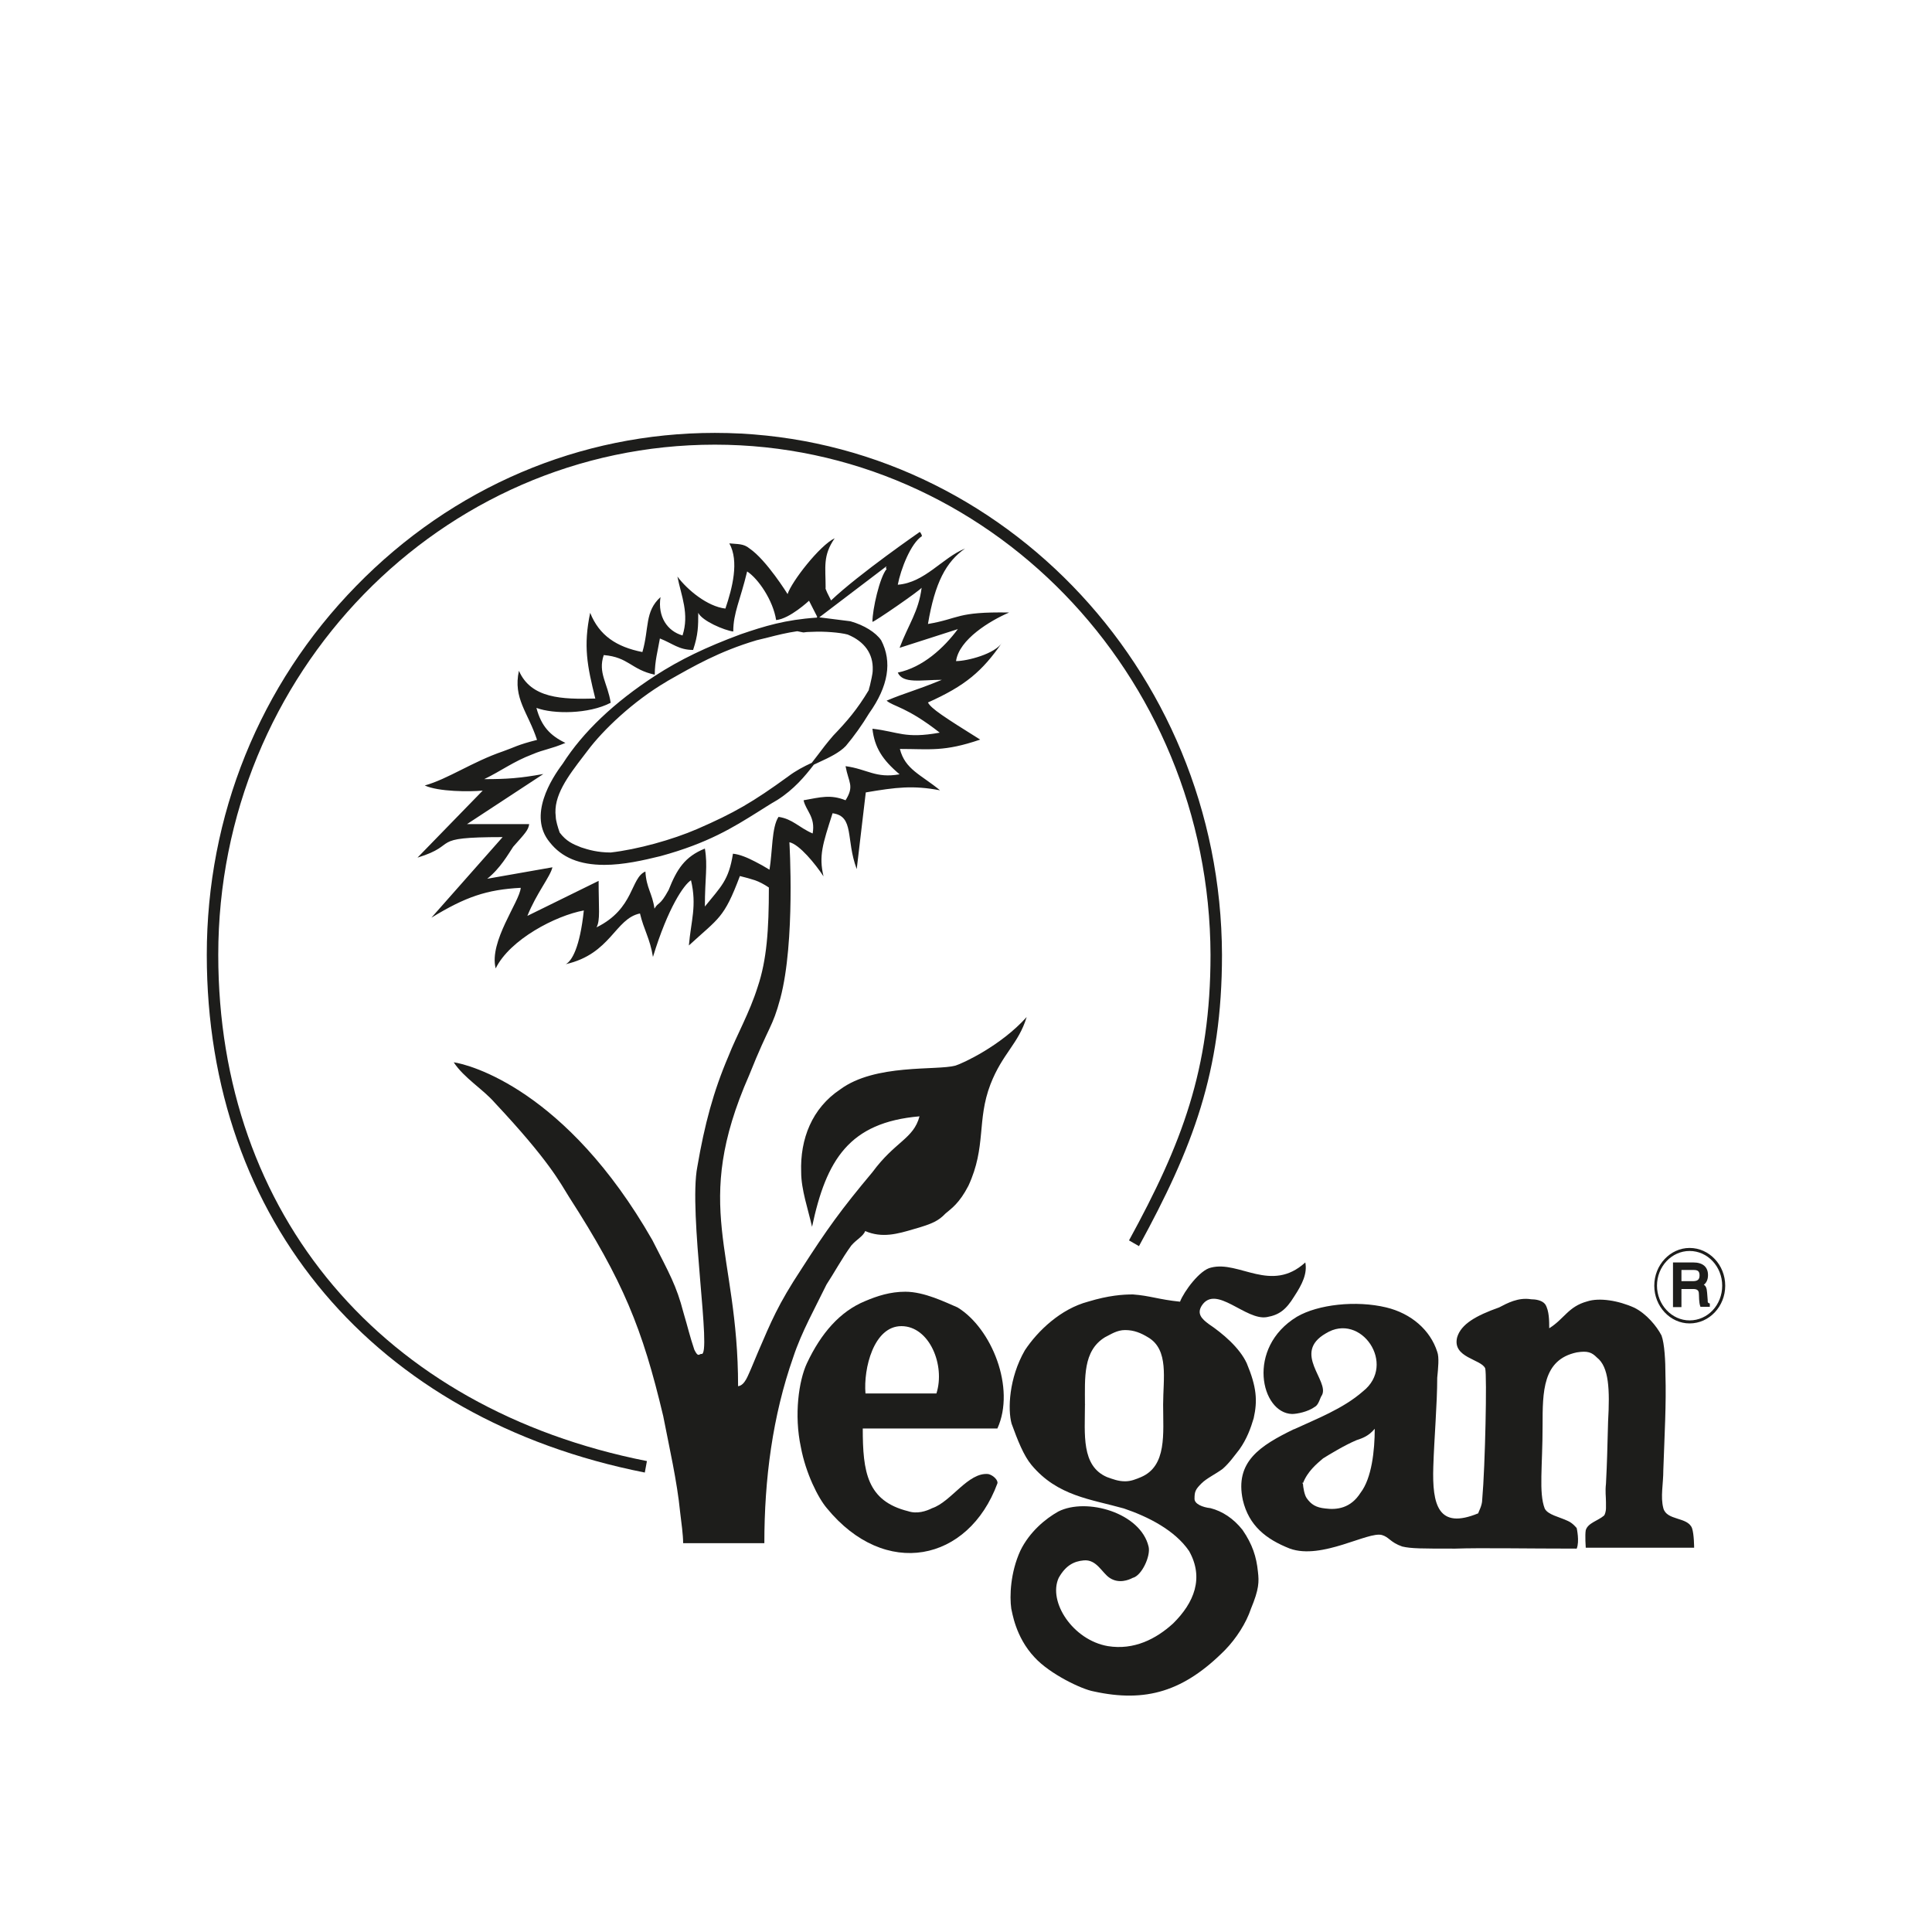
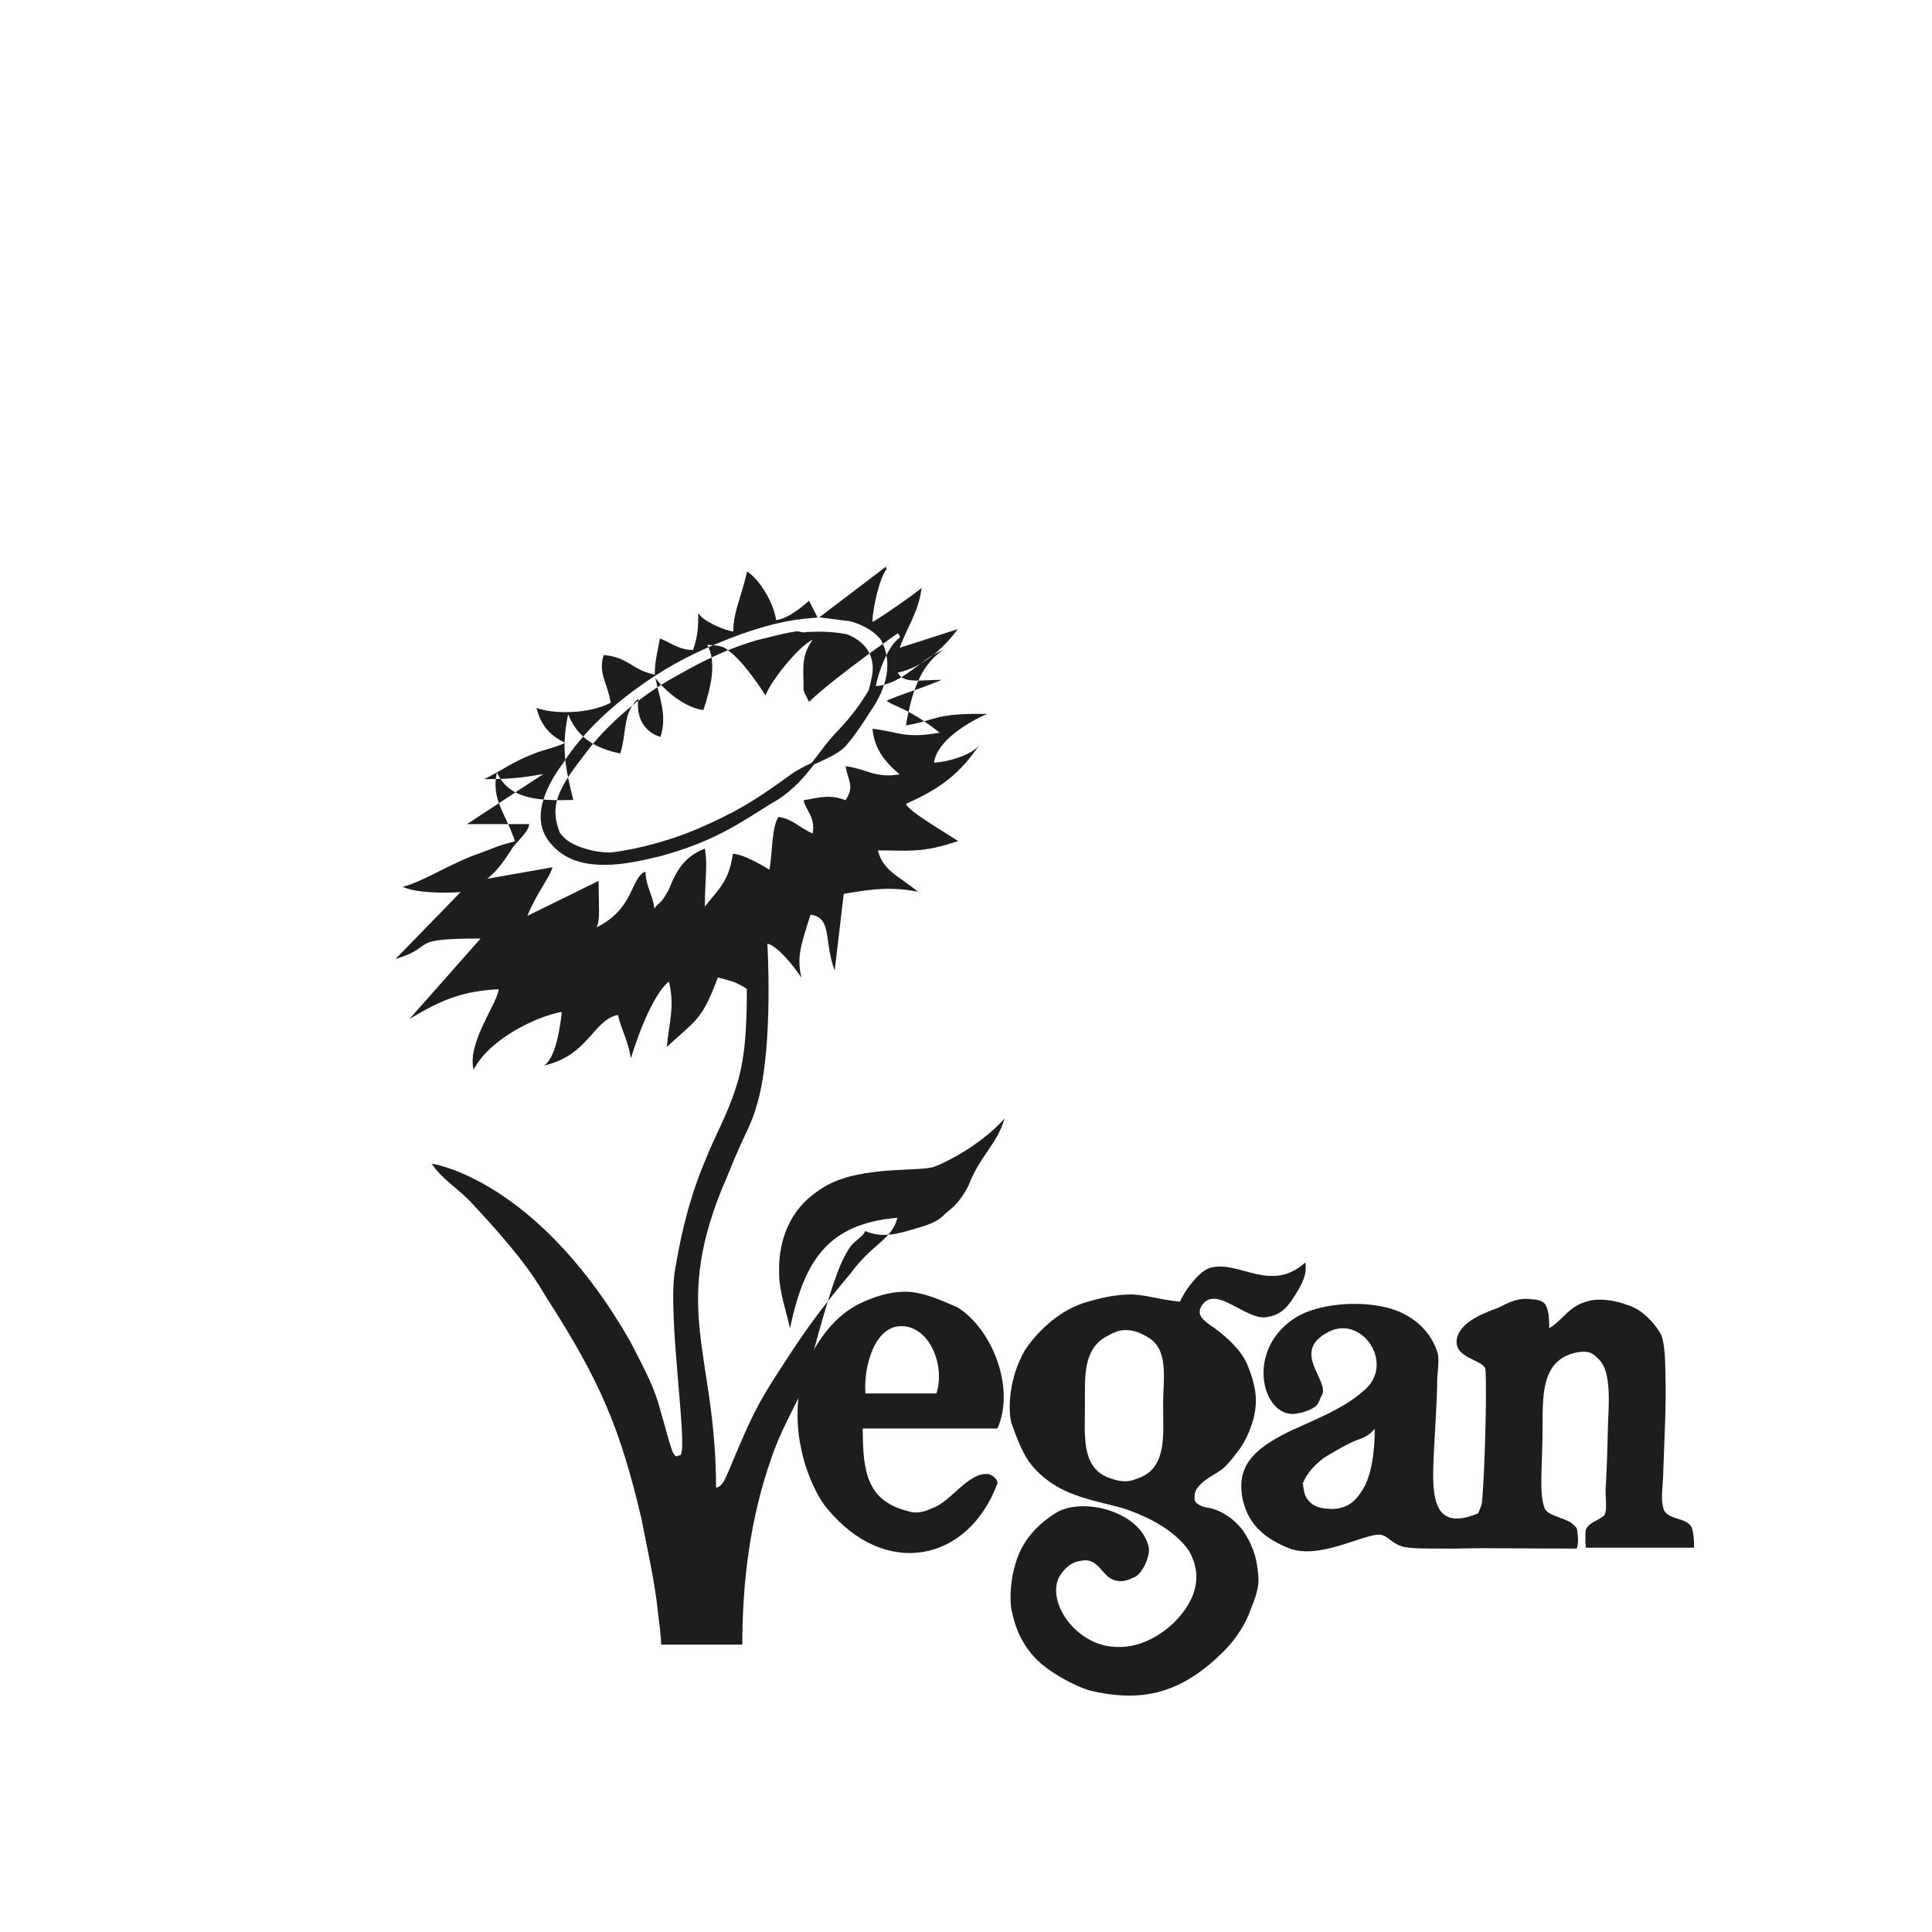
<svg xmlns="http://www.w3.org/2000/svg" version="1.1" id="Ebene_1" x="0px" y="0px" viewBox="0 0 64 64" style="enable-background:new 0 0 64 64;" xml:space="preserve">
  <style type="text/css">
	.st0{stroke:#20201E;stroke-width:0.035;stroke-miterlimit:2.613;}
	.st1{fill:#282727;}
	.st2{clip-path:url(#SVGID_00000140724658882225551630000004523170111663129526_);fill:#282727;}
	.st3{clip-path:url(#SVGID_00000154406191606915003660000010435291980621936542_);fill:#282727;}
	.st4{clip-path:url(#SVGID_00000151536236328356991960000009234224458207212930_);fill:#282727;}
	.st5{fill:#1D1D1B;}
</style>
  <g>
-     <path class="st5" d="M56.57,43.07l-0.02-0.25c-0.01-0.16-0.05-0.23-0.11-0.26c0.07-0.05,0.14-0.15,0.14-0.32   c0-0.27-0.17-0.42-0.49-0.42h-0.67v1.48h0.28V42.7h0.39c0.18,0,0.19,0.09,0.19,0.2c0,0,0,0.25,0.04,0.36l0.01,0.03h0.31v-0.11   l-0.03-0.01C56.57,43.15,56.57,43.14,56.57,43.07z M56.08,42.44H55.7v-0.37h0.41c0.14,0,0.19,0.05,0.19,0.18   C56.3,42.39,56.23,42.44,56.08,42.44z" />
    <path class="st5" d="M55.1,49.96c-0.1-0.38,0-0.79,0-1.27c0.04-1.17,0.1-2.19,0.07-3.15c0-0.45-0.03-1.03-0.13-1.3   c-0.16-0.31-0.5-0.72-0.9-0.92c-0.53-0.24-1.16-0.34-1.56-0.21c-0.63,0.17-0.76,0.58-1.26,0.89c0-0.24,0-0.58-0.13-0.79   c-0.1-0.14-0.33-0.17-0.47-0.17c-0.43-0.07-0.79,0.13-1.06,0.27c-0.76,0.27-1.26,0.55-1.39,0.99c-0.17,0.68,0.8,0.72,0.93,1.03   c0.06,0.24,0,3.22-0.1,4.35c0,0.2-0.13,0.41-0.13,0.45c-1.33,0.55-1.53-0.28-1.49-1.54c0.03-0.96,0.13-2.09,0.13-2.95   c0.03-0.31,0.07-0.68,0-0.86c-0.23-0.72-0.86-1.27-1.69-1.47c-1-0.24-2.26-0.1-2.96,0.31c-1.69,1.03-1.19,3.19-0.16,3.22   c0.16,0,0.53-0.07,0.76-0.24c0.13-0.07,0.17-0.31,0.23-0.38c0.26-0.48-1-1.4,0.13-2.05c1.16-0.72,2.36,1.03,1.23,1.92   c-0.66,0.58-1.56,0.92-2.29,1.26l0.01-0.01c-1.13,0.55-1.97,1.08-1.7,2.35c0.2,0.85,0.77,1.3,1.56,1.61   c1.06,0.38,2.59-0.58,3.05-0.45c0.24,0.07,0.27,0.24,0.67,0.38c0.3,0.07,0.63,0.07,1.76,0.07c0.83-0.03,2.33,0,4.02,0   c0.1-0.24,0-0.68,0-0.68s-0.13-0.17-0.3-0.24c-0.27-0.13-0.66-0.2-0.76-0.41c-0.2-0.52-0.07-1.4-0.07-2.74c0-1.13,0-2.19,1.13-2.43   c0.37-0.06,0.5,0,0.67,0.17c0.4,0.31,0.43,1.06,0.37,2.12c-0.03,1.06-0.03,1.27-0.07,2.06c-0.03,0.27,0,0.41,0,0.62v0.2   c0,0.07-0.03,0.21-0.07,0.24c-0.2,0.17-0.53,0.24-0.6,0.48c-0.03,0.17,0,0.58,0,0.58h3.59c0,0,0-0.45-0.07-0.65   C55.9,50.24,55.21,50.38,55.1,49.96z M45.07,49.45c-0.33,0.52-0.79,0.57-1.17,0.52c-0.3-0.03-0.47-0.13-0.62-0.35   c-0.07-0.11-0.11-0.33-0.12-0.49c-0.01,0.01-0.01,0.02-0.02,0.03l0.01-0.06c0,0.01,0.01,0.03,0.01,0.04   c0.15-0.4,0.47-0.66,0.67-0.83c0.21-0.13,0.7-0.43,1.1-0.6c0.21-0.07,0.41-0.14,0.61-0.38C45.54,48.05,45.44,48.97,45.07,49.45z" />
-     <path class="st5" d="M28.2,41.26c0.17-0.2,0.4-0.31,0.46-0.48c0.56,0.24,1.06,0.1,1.63-0.07c0.6-0.17,0.8-0.27,1.03-0.51   c0.2-0.17,0.46-0.34,0.76-0.92c0.6-1.3,0.27-2.16,0.73-3.36c0.4-1.03,0.93-1.34,1.2-2.23c-0.86,0.96-2.13,1.54-2.36,1.61   c-0.63,0.17-2.66-0.07-3.82,0.79c-0.93,0.62-1.33,1.64-1.29,2.74c0,0.58,0.23,1.23,0.36,1.81c0.47-2.22,1.23-3.46,3.56-3.66   c-0.2,0.75-0.8,0.82-1.56,1.85c-1.03,1.23-1.5,1.88-2.36,3.22c-0.77,1.17-0.99,1.72-1.43,2.74c0,0-0.1,0.24-0.23,0.55   c-0.1,0.21-0.2,0.55-0.43,0.58c0-4.52-1.56-5.92,0.37-10.31c0.67-1.68,0.76-1.54,1.03-2.54c0.5-1.88,0.3-5.17,0.3-5.17   c0.33,0.07,0.86,0.72,1.13,1.13c-0.16-0.68-0.03-1.06,0.3-2.09c0.73,0.1,0.43,0.86,0.8,1.85l0.3-2.54c1-0.17,1.56-0.24,2.46-0.07   c-0.63-0.52-1.16-0.69-1.33-1.37c1,0,1.46,0.1,2.66-0.31c-1.2-0.75-1.63-1.03-1.73-1.23c1.23-0.55,1.8-1.03,2.46-1.99   c-0.23,0.38-1.16,0.62-1.53,0.62c0.1-0.72,1.13-1.34,1.76-1.61c-1.76-0.03-1.63,0.2-2.69,0.38c0.23-1.37,0.6-2.06,1.23-2.5   c-0.76,0.31-1.33,1.13-2.23,1.2c0.1-0.52,0.43-1.37,0.8-1.61c0-0.03-0.03-0.1-0.07-0.14c0,0-2,1.38-2.94,2.27   c-0.07-0.14-0.21-0.4-0.18-0.42c0-0.69-0.1-1.06,0.3-1.64c-0.5,0.24-1.43,1.44-1.56,1.85c0,0-0.7-1.13-1.26-1.51   c-0.2-0.17-0.4-0.14-0.67-0.17c0.33,0.59,0.1,1.48-0.13,2.16c-0.6-0.07-1.26-0.62-1.59-1.06c0.13,0.65,0.4,1.23,0.17,1.95   c-0.5-0.14-0.83-0.62-0.73-1.27c-0.53,0.48-0.37,1.03-0.6,1.82c-0.86-0.17-1.43-0.55-1.73-1.3c-0.23,1.1-0.1,1.75,0.17,2.84   c-1.1,0.03-2.13,0-2.53-0.92c-0.2,0.92,0.3,1.37,0.6,2.29c-0.67,0.17-0.73,0.24-1.13,0.38c-1,0.34-1.83,0.92-2.59,1.13   c0.46,0.21,1.49,0.21,1.92,0.17l-2.16,2.22c1.43-0.44,0.3-0.68,2.82-0.68l-2.36,2.67c1.13-0.69,1.83-0.93,2.96-0.99   c-0.03,0.45-1.06,1.78-0.83,2.67c0.47-0.96,1.99-1.75,2.92-1.92c-0.13,1.23-0.4,1.68-0.6,1.78c1.5-0.34,1.63-1.51,2.46-1.68   c0.13,0.55,0.33,0.82,0.43,1.44c0.5-1.64,1.03-2.4,1.26-2.54c0.2,0.85,0,1.34-0.07,2.16c1-0.92,1.16-0.89,1.69-2.3   c0.2,0.05,0.35,0.09,0.5,0.14c0.14,0.05,0.28,0.12,0.46,0.24c0,1.4-0.07,2.4-0.37,3.29c-0.27,0.86-0.7,1.61-0.97,2.3   c-0.5,1.17-0.79,2.26-1.03,3.66c-0.3,1.51,0.5,6.34,0.13,6.2c-0.07,0-0.1,0.13-0.23-0.14c-0.16-0.48-0.2-0.69-0.36-1.23   c-0.23-0.89-0.47-1.3-1.03-2.4c-2.86-5-6.08-5.82-6.58-5.89c0.34,0.52,0.97,0.89,1.36,1.34c1.8,1.92,2.16,2.64,2.46,3.12   c1.79,2.78,2.43,4.35,3.12,7.26c0.2,1.03,0.46,2.16,0.56,3.18c0.04,0.34,0.1,0.75,0.1,1.03h2.69c0-2.12,0.27-4.21,0.96-6.17   c0.27-0.82,0.73-1.64,1.1-2.4C27.6,42.22,27.9,41.67,28.2,41.26z M25.01,28.54c-0.25-0.13-0.51-0.24-0.73-0.26   c-0.14,0.89-0.4,1.09-0.93,1.75c0-0.96,0.1-1.34,0-1.92c-0.67,0.27-0.93,0.69-1.2,1.37c-0.3,0.55-0.33,0.38-0.47,0.62   c-0.07-0.51-0.27-0.68-0.3-1.23c-0.5,0.21-0.36,1.23-1.62,1.85c0.13-0.24,0.07-0.62,0.07-1.54l-2.36,1.16   c0.3-0.75,0.76-1.3,0.83-1.61l-2.16,0.38c0.43-0.34,0.7-0.82,0.86-1.06c0.4-0.45,0.5-0.55,0.53-0.75h-2.06L18,25.64   c-0.79,0.14-1.2,0.17-1.96,0.17c0.56-0.27,0.96-0.58,1.59-0.82c0.4-0.17,0.6-0.17,1.1-0.38c-0.5-0.24-0.8-0.55-0.96-1.16   c0.56,0.21,1.73,0.21,2.46-0.17c-0.1-0.65-0.43-0.99-0.23-1.58c0.83,0.07,0.9,0.48,1.69,0.65c0-0.45,0.1-0.79,0.17-1.2   c0.43,0.17,0.63,0.38,1.1,0.38c0.17-0.51,0.17-0.79,0.17-1.23c0.13,0.27,0.86,0.58,1.16,0.62c0-0.62,0.23-1.03,0.46-1.99   c0.37,0.24,0.86,0.96,0.96,1.61c0.45-0.04,1.09-0.64,1.09-0.64l0.27,0.53c-0.01,0.01,0,0.02-0.01,0.03l-0.01,0   c-1.04,0.07-1.72,0.28-2.51,0.55c-1.16,0.43-2.01,0.84-2.83,1.37c-1.37,0.89-2.4,1.87-3.07,2.92c-0.37,0.49-1.16,1.72-0.43,2.6   c0.4,0.51,0.99,0.75,1.81,0.75c0.63,0,1.29-0.15,1.86-0.29c1.58-0.43,2.42-0.96,3.22-1.46c0.21-0.13,0.42-0.27,0.65-0.4   c0.55-0.35,0.91-0.78,1.21-1.17c0.06-0.03,0.11-0.05,0.17-0.08c0.35-0.16,0.68-0.32,0.89-0.54c0.27-0.32,0.54-0.7,0.77-1.08   c0.64-0.9,0.77-1.71,0.4-2.42c-0.18-0.26-0.56-0.5-1.02-0.63l-1.03-0.13l2.21-1.68c0.07,0-0.05,0.01,0.02,0.08   c-0.23,0.27-0.47,1.34-0.47,1.75c0.07,0,1.56-1.03,1.63-1.13c-0.1,0.79-0.43,1.2-0.73,1.99l1.93-0.62   c-0.46,0.62-1.16,1.27-1.99,1.44c0.17,0.38,0.77,0.24,1.46,0.24c-0.93,0.38-1.16,0.41-1.83,0.69c0.23,0.2,0.66,0.2,1.76,1.06   c-1.16,0.21-1.36-0.03-2.23-0.13c0.07,0.62,0.33,1.03,0.9,1.51c-0.8,0.14-1.06-0.17-1.79-0.27c0.1,0.55,0.3,0.65,0,1.13   c-0.5-0.2-0.83-0.1-1.39,0c0.07,0.34,0.4,0.55,0.3,1.1c-0.46-0.2-0.66-0.48-1.13-0.55c-0.23,0.34-0.2,1.17-0.3,1.75   C25.33,28.71,25.17,28.62,25.01,28.54z M28.08,21.02c0.56,0.23,0.85,0.64,0.83,1.17c0,0.15-0.06,0.36-0.09,0.51   c-0.02,0.08-0.04,0.13-0.04,0.16c-0.39,0.65-0.72,1.03-1.18,1.51c-0.19,0.22-0.37,0.45-0.54,0.68c-0.06,0.07-0.11,0.15-0.17,0.22   c-0.26,0.12-0.53,0.26-0.78,0.45c-1.17,0.85-1.79,1.21-3.01,1.74c-0.83,0.36-1.99,0.68-2.87,0.78c-0.43,0-0.74-0.09-0.98-0.17   c-0.28-0.11-0.49-0.2-0.71-0.49c-0.06-0.17-0.13-0.4-0.13-0.53c-0.09-0.68,0.4-1.33,0.93-2.02l0.13-0.17   c0.5-0.67,1.5-1.63,2.61-2.28l0.03-0.02c0.88-0.5,1.71-0.98,2.95-1.35c0.12-0.03,0.25-0.06,0.37-0.09   c0.31-0.08,0.63-0.16,0.98-0.21l0.2,0.04l0.01,0c0.05-0.01,0.16-0.02,0.3-0.02C27.29,20.91,27.82,20.95,28.08,21.02z" />
-     <path class="st5" d="M7.23,31.63c0-9.32,7.38-16.9,16.45-16.9c9.02,0,16.39,7.58,16.42,16.9c0,3.8-0.95,6.26-2.7,9.46l0.33,0.19   c1.78-3.26,2.75-5.76,2.75-9.65c-0.03-9.53-7.57-17.29-16.8-17.29c-4.47,0-8.69,1.8-11.88,5.07c-3.2,3.27-4.95,7.61-4.95,12.22   c0,8.81,5.56,15.38,14.51,17.15l0.07-0.38C12.67,46.67,7.23,40.24,7.23,31.63z" />
+     <path class="st5" d="M28.2,41.26c0.17-0.2,0.4-0.31,0.46-0.48c0.56,0.24,1.06,0.1,1.63-0.07c0.6-0.17,0.8-0.27,1.03-0.51   c0.2-0.17,0.46-0.34,0.76-0.92c0.4-1.03,0.93-1.34,1.2-2.23c-0.86,0.96-2.13,1.54-2.36,1.61   c-0.63,0.17-2.66-0.07-3.82,0.79c-0.93,0.62-1.33,1.64-1.29,2.74c0,0.58,0.23,1.23,0.36,1.81c0.47-2.22,1.23-3.46,3.56-3.66   c-0.2,0.75-0.8,0.82-1.56,1.85c-1.03,1.23-1.5,1.88-2.36,3.22c-0.77,1.17-0.99,1.72-1.43,2.74c0,0-0.1,0.24-0.23,0.55   c-0.1,0.21-0.2,0.55-0.43,0.58c0-4.52-1.56-5.92,0.37-10.31c0.67-1.68,0.76-1.54,1.03-2.54c0.5-1.88,0.3-5.17,0.3-5.17   c0.33,0.07,0.86,0.72,1.13,1.13c-0.16-0.68-0.03-1.06,0.3-2.09c0.73,0.1,0.43,0.86,0.8,1.85l0.3-2.54c1-0.17,1.56-0.24,2.46-0.07   c-0.63-0.52-1.16-0.69-1.33-1.37c1,0,1.46,0.1,2.66-0.31c-1.2-0.75-1.63-1.03-1.73-1.23c1.23-0.55,1.8-1.03,2.46-1.99   c-0.23,0.38-1.16,0.62-1.53,0.62c0.1-0.72,1.13-1.34,1.76-1.61c-1.76-0.03-1.63,0.2-2.69,0.38c0.23-1.37,0.6-2.06,1.23-2.5   c-0.76,0.31-1.33,1.13-2.23,1.2c0.1-0.52,0.43-1.37,0.8-1.61c0-0.03-0.03-0.1-0.07-0.14c0,0-2,1.38-2.94,2.27   c-0.07-0.14-0.21-0.4-0.18-0.42c0-0.69-0.1-1.06,0.3-1.64c-0.5,0.24-1.43,1.44-1.56,1.85c0,0-0.7-1.13-1.26-1.51   c-0.2-0.17-0.4-0.14-0.67-0.17c0.33,0.59,0.1,1.48-0.13,2.16c-0.6-0.07-1.26-0.62-1.59-1.06c0.13,0.65,0.4,1.23,0.17,1.95   c-0.5-0.14-0.83-0.62-0.73-1.27c-0.53,0.48-0.37,1.03-0.6,1.82c-0.86-0.17-1.43-0.55-1.73-1.3c-0.23,1.1-0.1,1.75,0.17,2.84   c-1.1,0.03-2.13,0-2.53-0.92c-0.2,0.92,0.3,1.37,0.6,2.29c-0.67,0.17-0.73,0.24-1.13,0.38c-1,0.34-1.83,0.92-2.59,1.13   c0.46,0.21,1.49,0.21,1.92,0.17l-2.16,2.22c1.43-0.44,0.3-0.68,2.82-0.68l-2.36,2.67c1.13-0.69,1.83-0.93,2.96-0.99   c-0.03,0.45-1.06,1.78-0.83,2.67c0.47-0.96,1.99-1.75,2.92-1.92c-0.13,1.23-0.4,1.68-0.6,1.78c1.5-0.34,1.63-1.51,2.46-1.68   c0.13,0.55,0.33,0.82,0.43,1.44c0.5-1.64,1.03-2.4,1.26-2.54c0.2,0.85,0,1.34-0.07,2.16c1-0.92,1.16-0.89,1.69-2.3   c0.2,0.05,0.35,0.09,0.5,0.14c0.14,0.05,0.28,0.12,0.46,0.24c0,1.4-0.07,2.4-0.37,3.29c-0.27,0.86-0.7,1.61-0.97,2.3   c-0.5,1.17-0.79,2.26-1.03,3.66c-0.3,1.51,0.5,6.34,0.13,6.2c-0.07,0-0.1,0.13-0.23-0.14c-0.16-0.48-0.2-0.69-0.36-1.23   c-0.23-0.89-0.47-1.3-1.03-2.4c-2.86-5-6.08-5.82-6.58-5.89c0.34,0.52,0.97,0.89,1.36,1.34c1.8,1.92,2.16,2.64,2.46,3.12   c1.79,2.78,2.43,4.35,3.12,7.26c0.2,1.03,0.46,2.16,0.56,3.18c0.04,0.34,0.1,0.75,0.1,1.03h2.69c0-2.12,0.27-4.21,0.96-6.17   c0.27-0.82,0.73-1.64,1.1-2.4C27.6,42.22,27.9,41.67,28.2,41.26z M25.01,28.54c-0.25-0.13-0.51-0.24-0.73-0.26   c-0.14,0.89-0.4,1.09-0.93,1.75c0-0.96,0.1-1.34,0-1.92c-0.67,0.27-0.93,0.69-1.2,1.37c-0.3,0.55-0.33,0.38-0.47,0.62   c-0.07-0.51-0.27-0.68-0.3-1.23c-0.5,0.21-0.36,1.23-1.62,1.85c0.13-0.24,0.07-0.62,0.07-1.54l-2.36,1.16   c0.3-0.75,0.76-1.3,0.83-1.61l-2.16,0.38c0.43-0.34,0.7-0.82,0.86-1.06c0.4-0.45,0.5-0.55,0.53-0.75h-2.06L18,25.64   c-0.79,0.14-1.2,0.17-1.96,0.17c0.56-0.27,0.96-0.58,1.59-0.82c0.4-0.17,0.6-0.17,1.1-0.38c-0.5-0.24-0.8-0.55-0.96-1.16   c0.56,0.21,1.73,0.21,2.46-0.17c-0.1-0.65-0.43-0.99-0.23-1.58c0.83,0.07,0.9,0.48,1.69,0.65c0-0.45,0.1-0.79,0.17-1.2   c0.43,0.17,0.63,0.38,1.1,0.38c0.17-0.51,0.17-0.79,0.17-1.23c0.13,0.27,0.86,0.58,1.16,0.62c0-0.62,0.23-1.03,0.46-1.99   c0.37,0.24,0.86,0.96,0.96,1.61c0.45-0.04,1.09-0.64,1.09-0.64l0.27,0.53c-0.01,0.01,0,0.02-0.01,0.03l-0.01,0   c-1.04,0.07-1.72,0.28-2.51,0.55c-1.16,0.43-2.01,0.84-2.83,1.37c-1.37,0.89-2.4,1.87-3.07,2.92c-0.37,0.49-1.16,1.72-0.43,2.6   c0.4,0.51,0.99,0.75,1.81,0.75c0.63,0,1.29-0.15,1.86-0.29c1.58-0.43,2.42-0.96,3.22-1.46c0.21-0.13,0.42-0.27,0.65-0.4   c0.55-0.35,0.91-0.78,1.21-1.17c0.06-0.03,0.11-0.05,0.17-0.08c0.35-0.16,0.68-0.32,0.89-0.54c0.27-0.32,0.54-0.7,0.77-1.08   c0.64-0.9,0.77-1.71,0.4-2.42c-0.18-0.26-0.56-0.5-1.02-0.63l-1.03-0.13l2.21-1.68c0.07,0-0.05,0.01,0.02,0.08   c-0.23,0.27-0.47,1.34-0.47,1.75c0.07,0,1.56-1.03,1.63-1.13c-0.1,0.79-0.43,1.2-0.73,1.99l1.93-0.62   c-0.46,0.62-1.16,1.27-1.99,1.44c0.17,0.38,0.77,0.24,1.46,0.24c-0.93,0.38-1.16,0.41-1.83,0.69c0.23,0.2,0.66,0.2,1.76,1.06   c-1.16,0.21-1.36-0.03-2.23-0.13c0.07,0.62,0.33,1.03,0.9,1.51c-0.8,0.14-1.06-0.17-1.79-0.27c0.1,0.55,0.3,0.65,0,1.13   c-0.5-0.2-0.83-0.1-1.39,0c0.07,0.34,0.4,0.55,0.3,1.1c-0.46-0.2-0.66-0.48-1.13-0.55c-0.23,0.34-0.2,1.17-0.3,1.75   C25.33,28.71,25.17,28.62,25.01,28.54z M28.08,21.02c0.56,0.23,0.85,0.64,0.83,1.17c0,0.15-0.06,0.36-0.09,0.51   c-0.02,0.08-0.04,0.13-0.04,0.16c-0.39,0.65-0.72,1.03-1.18,1.51c-0.19,0.22-0.37,0.45-0.54,0.68c-0.06,0.07-0.11,0.15-0.17,0.22   c-0.26,0.12-0.53,0.26-0.78,0.45c-1.17,0.85-1.79,1.21-3.01,1.74c-0.83,0.36-1.99,0.68-2.87,0.78c-0.43,0-0.74-0.09-0.98-0.17   c-0.28-0.11-0.49-0.2-0.71-0.49c-0.06-0.17-0.13-0.4-0.13-0.53c-0.09-0.68,0.4-1.33,0.93-2.02l0.13-0.17   c0.5-0.67,1.5-1.63,2.61-2.28l0.03-0.02c0.88-0.5,1.71-0.98,2.95-1.35c0.12-0.03,0.25-0.06,0.37-0.09   c0.31-0.08,0.63-0.16,0.98-0.21l0.2,0.04l0.01,0c0.05-0.01,0.16-0.02,0.3-0.02C27.29,20.91,27.82,20.95,28.08,21.02z" />
    <path class="st5" d="M41.16,50.68c-0.3-0.38-0.67-0.62-1.06-0.72c-0.27-0.03-0.53-0.14-0.53-0.31c0-0.24,0.03-0.31,0.23-0.51   c0.17-0.17,0.47-0.31,0.7-0.48c0.23-0.2,0.4-0.45,0.56-0.65c0.24-0.34,0.37-0.69,0.47-1.03c0.13-0.58,0.1-1.03-0.23-1.82   c-0.24-0.52-0.8-0.99-1.26-1.3c-0.23-0.17-0.4-0.34-0.23-0.61c0.47-0.72,1.46,0.51,2.16,0.38c0.4-0.07,0.63-0.24,0.9-0.68   c0.27-0.41,0.44-0.76,0.37-1.13c-1.13,1.03-2.19-0.07-3.12,0.17c-0.37,0.07-0.9,0.79-1.03,1.13c-0.7-0.07-1-0.2-1.56-0.24   c-0.33,0-0.8,0.03-1.49,0.24c-0.9,0.24-1.66,0.96-2.09,1.61c-0.53,0.92-0.57,1.96-0.44,2.43c0.2,0.55,0.4,1.06,0.66,1.37   c0.86,1.03,1.96,1.13,3.06,1.44c0.8,0.27,1.69,0.72,2.16,1.41c0.5,0.89,0.17,1.71-0.53,2.4c-0.56,0.51-1.29,0.89-2.16,0.75   c-1.16-0.2-1.99-1.47-1.63-2.26c0.23-0.41,0.5-0.55,0.83-0.58c0.43-0.04,0.6,0.41,0.86,0.58c0.3,0.2,0.63,0.07,0.76,0   c0.3-0.07,0.6-0.72,0.53-1.03c-0.26-1.13-2.06-1.64-2.99-1.17c-0.43,0.24-0.96,0.68-1.26,1.3c-0.33,0.72-0.36,1.51-0.3,1.92   c0.03,0.1,0.13,0.93,0.77,1.61c0.5,0.55,1.56,1.06,1.96,1.13c1.73,0.38,2.99,0,4.35-1.37c0.37-0.38,0.7-0.89,0.86-1.37   c0.27-0.65,0.27-0.89,0.23-1.23C41.62,51.57,41.49,51.16,41.16,50.68z M37.8,48.93c-0.17,0.07-0.33,0.14-0.53,0.14   c-0.23,0-0.4-0.07-0.6-0.14c-0.86-0.37-0.73-1.43-0.73-2.39l0,0l0-0.01c0-0.89-0.07-1.78,0.66-2.23c0.2-0.1,0.4-0.24,0.67-0.24   c0.3,0,0.53,0.1,0.76,0.24c0.7,0.41,0.5,1.37,0.5,2.23C38.53,47.49,38.66,48.56,37.8,48.93z" />
    <polygon class="st5" points="35.94,46.53 35.94,46.54 35.95,46.53  " />
    <path class="st5" d="M31.72,43.31c-0.4-0.17-1.1-0.52-1.73-0.52c-0.5,0-0.93,0.14-1.33,0.31c-0.83,0.34-1.46,1.06-1.93,2.06   c-0.27,0.58-0.43,1.71-0.2,2.78c0.16,0.86,0.57,1.68,0.86,2.02c1.93,2.36,4.69,1.78,5.65-0.82c0.03-0.1-0.13-0.27-0.3-0.31   c-0.67-0.07-1.23,0.92-1.86,1.13c-0.2,0.1-0.5,0.2-0.8,0.1c-1.36-0.34-1.5-1.3-1.5-2.74h0.98h0.04l0,0h3.44   C33.65,45.98,32.85,44,31.72,43.31z M31.02,46.16L31.02,46.16h-1.49h-0.86c-0.07-0.82,0.27-2.23,1.19-2.23   C30.79,43.93,31.32,45.23,31.02,46.16z" />
-     <path class="st5" d="M55.97,41.34c-0.64,0-1.17,0.56-1.17,1.25c0,0.69,0.53,1.25,1.17,1.25c0.65,0,1.18-0.56,1.18-1.25   C57.15,41.9,56.62,41.34,55.97,41.34z M55.97,43.74c-0.59,0-1.08-0.52-1.08-1.15c0-0.64,0.49-1.15,1.08-1.15   c0.6,0,1.08,0.52,1.08,1.15C57.05,43.23,56.57,43.74,55.97,43.74z" />
  </g>
</svg>